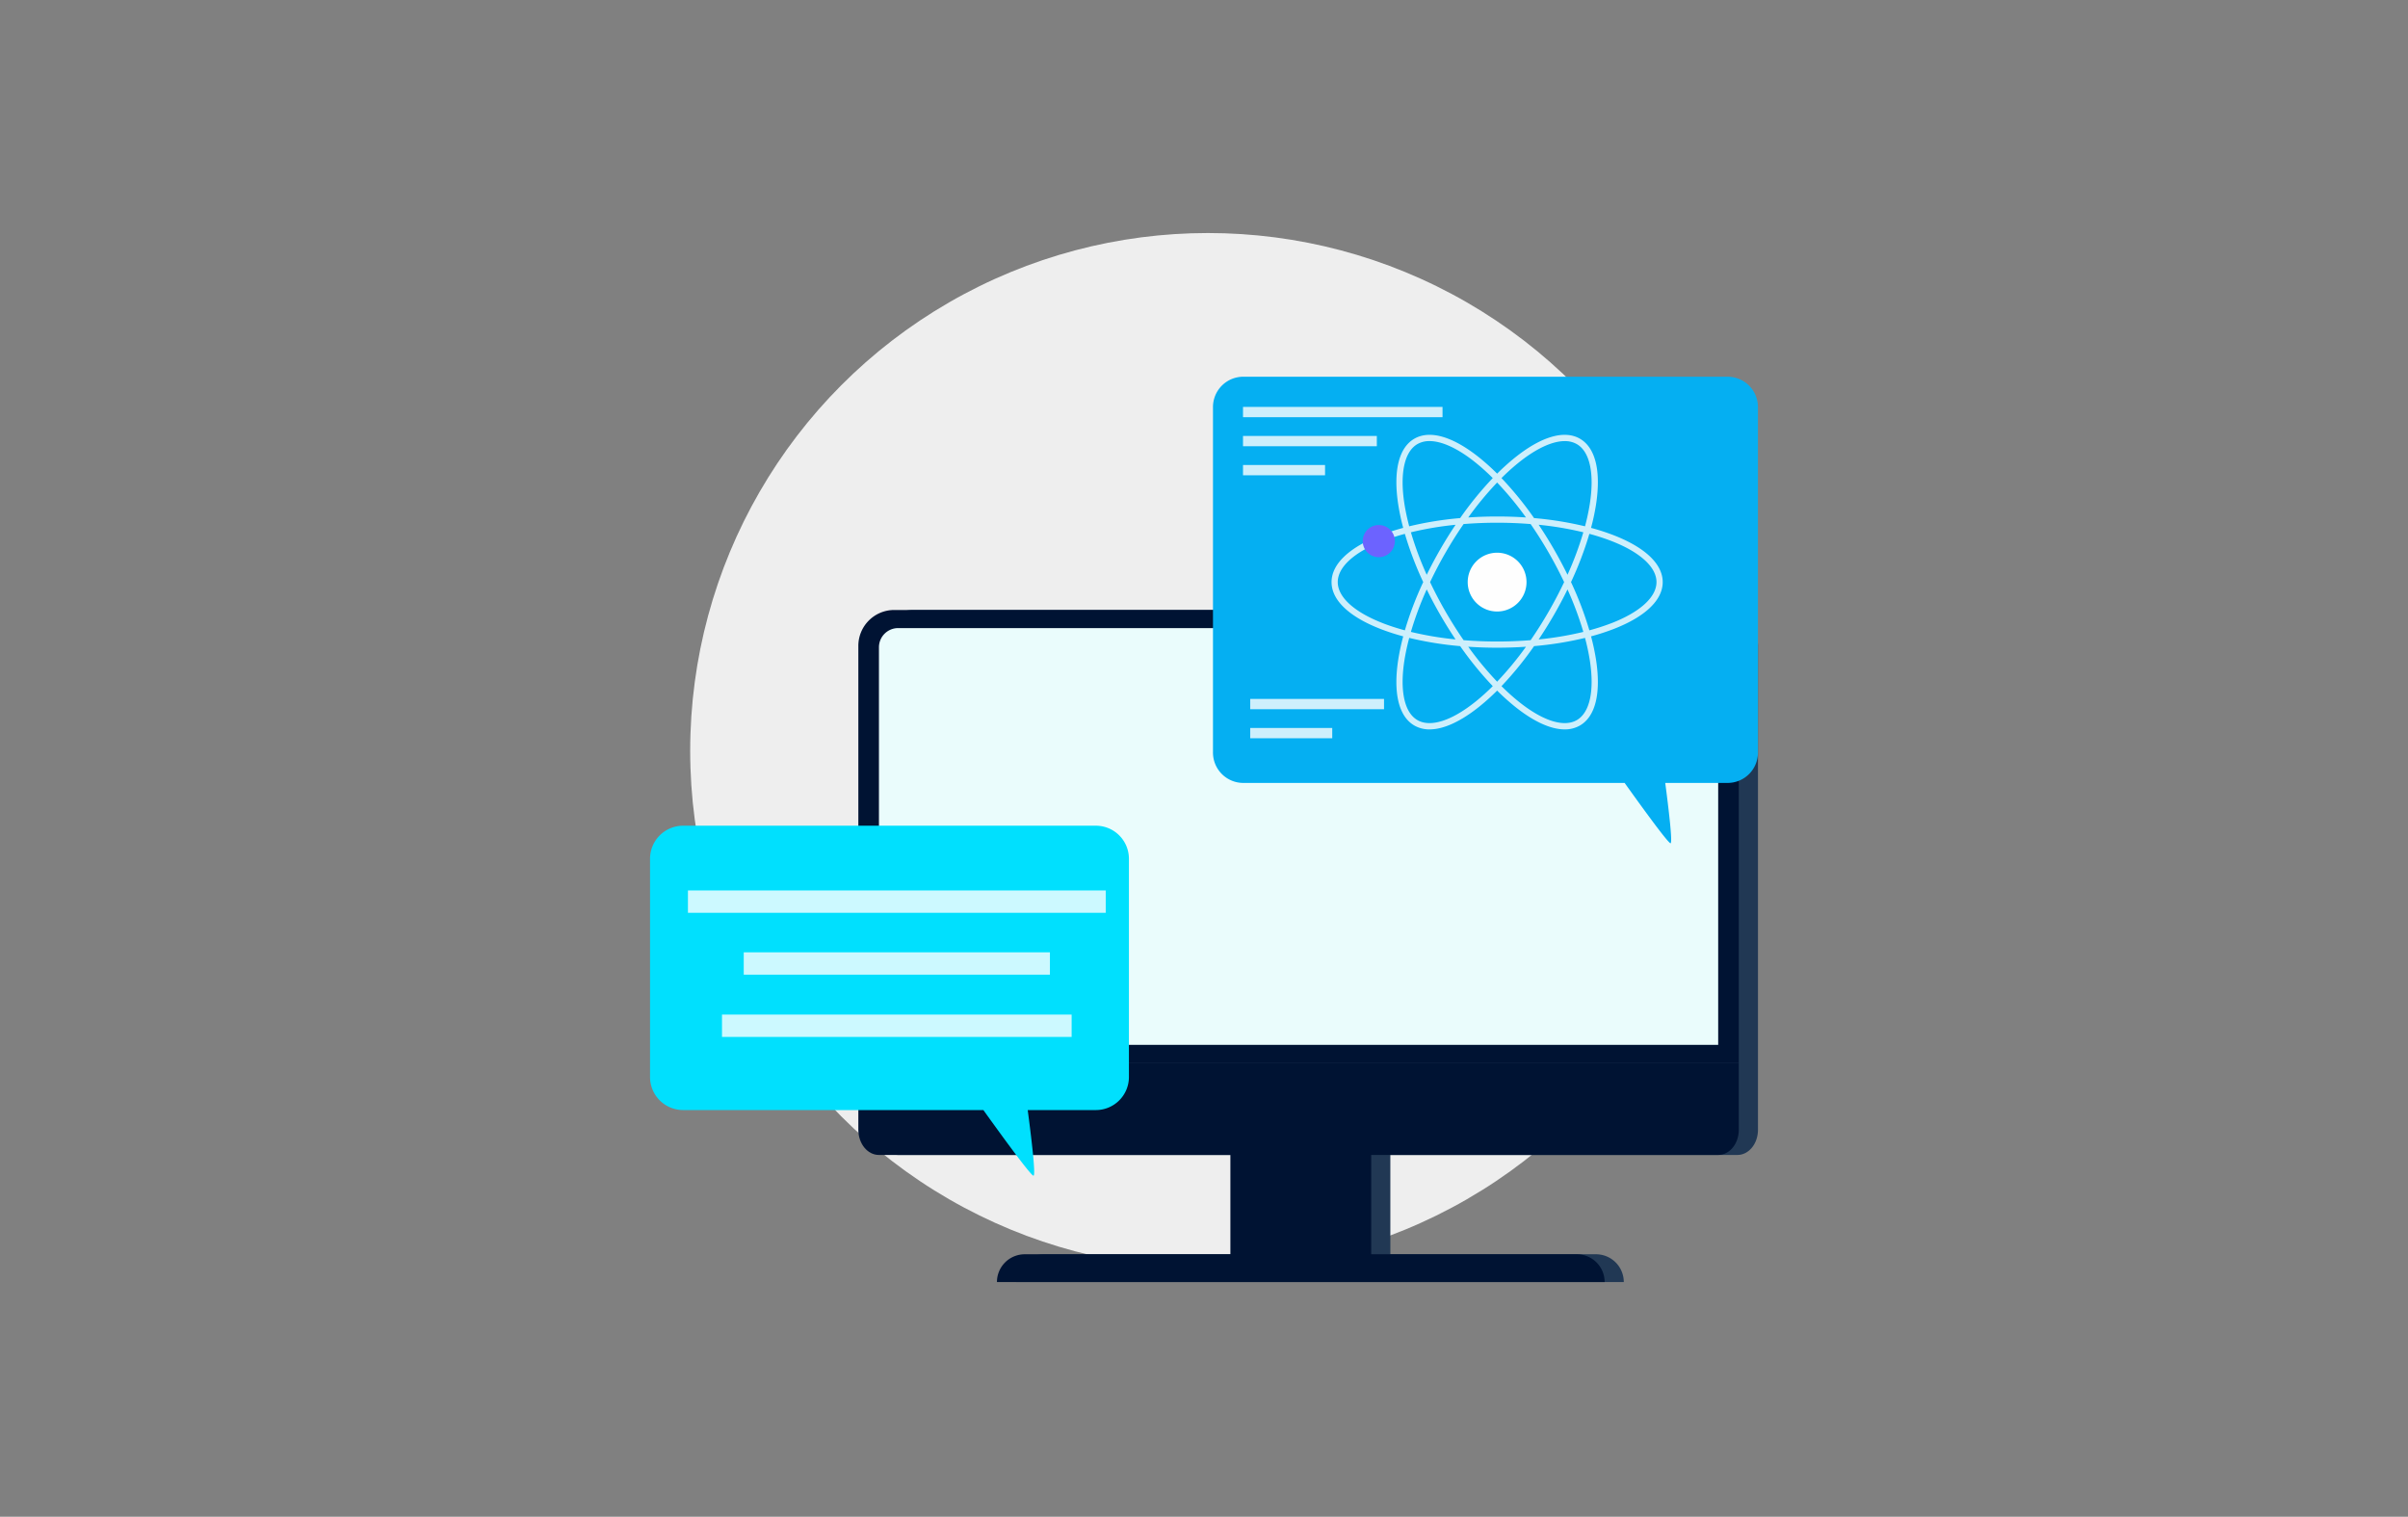
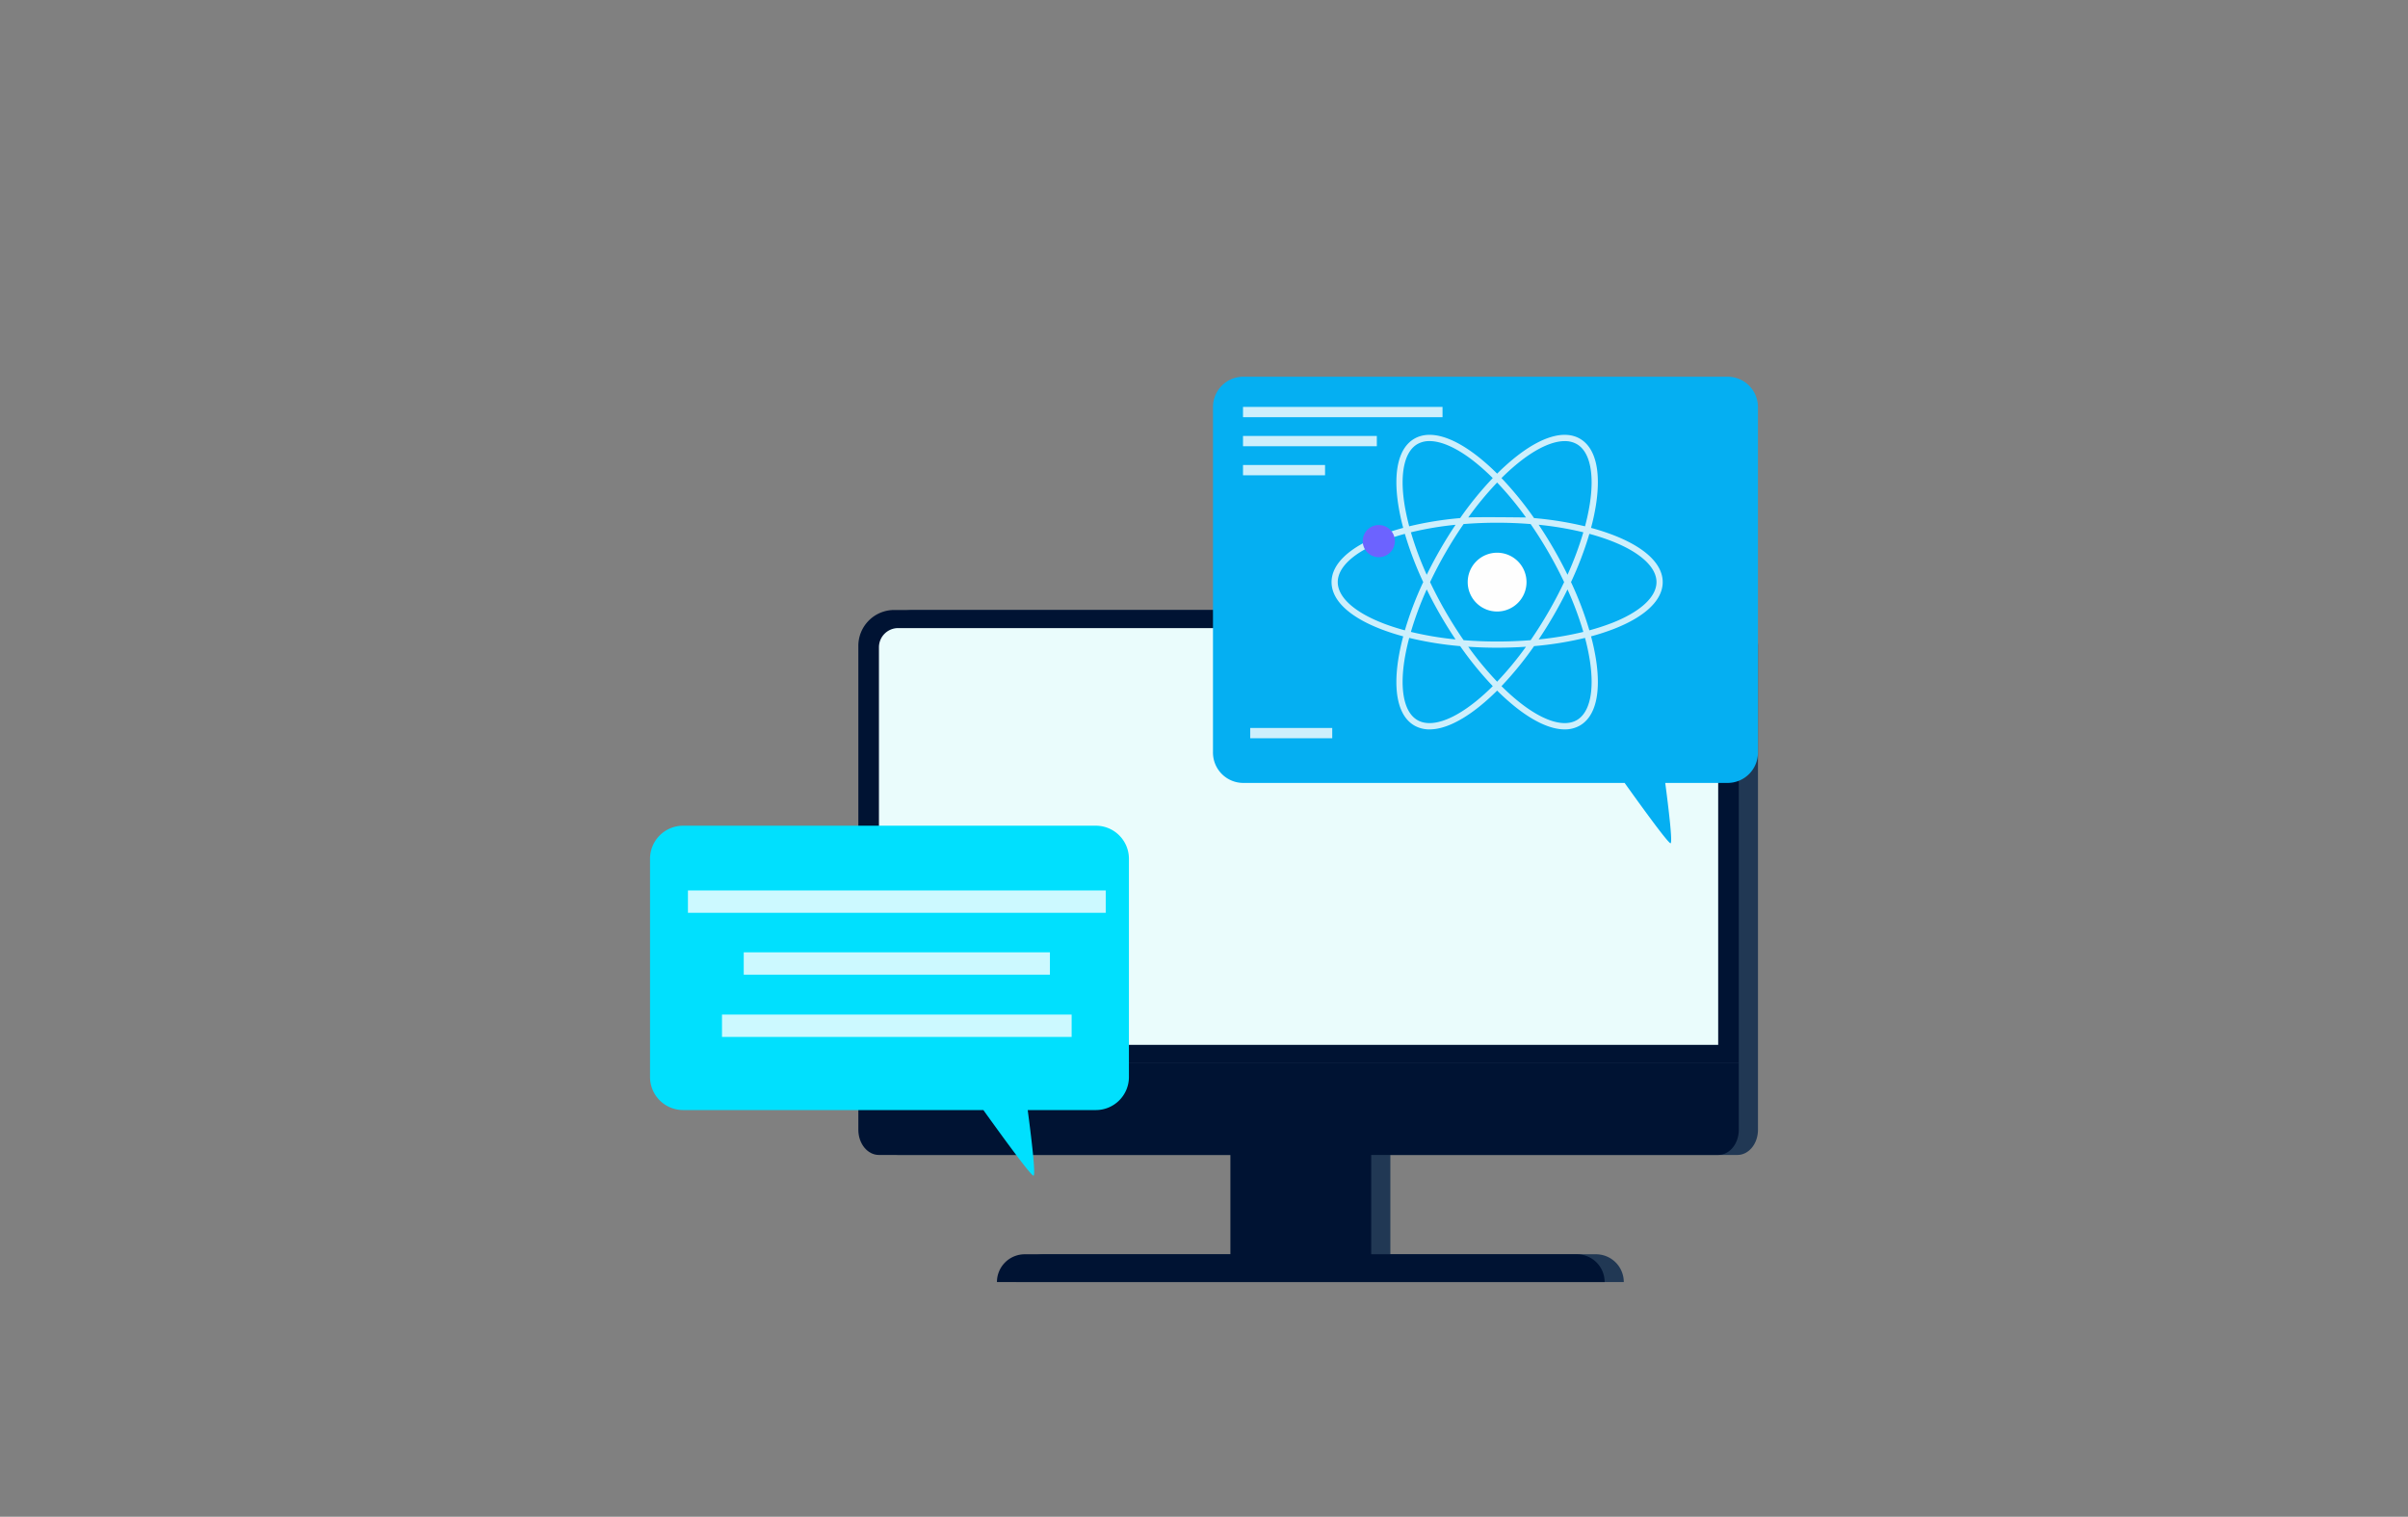
<svg xmlns="http://www.w3.org/2000/svg" width="589" height="371" viewBox="0 0 589 371">
  <rect x="0" y="0" width="589" height="371" fill="#808080" stroke="none" />
  <g id="interactive-platform" transform="translate(-20915 961)">
    <rect id="Rectangle_2612" data-name="Rectangle 2612" width="589" height="371" transform="translate(20915 -961)" fill="none" />
    <g id="Group_7586" data-name="Group 7586" transform="translate(20765.873 -2056.468)">
-       <circle id="Ellipse_638" data-name="Ellipse 638" cx="126.657" cy="126.657" r="126.657" transform="translate(317.948 1152.468)" fill="#eee" />
      <g id="Group_7133" data-name="Group 7133" transform="translate(359.079 1244.675)">
        <path id="Path_28645" data-name="Path 28645" d="M759.857,652.136H957.665a8.777,8.777,0,0,1,8.777,8.777V779.282c0,3.4-2.248,6.157-5.021,6.157h-84.9v24.293h50.3a6.8,6.8,0,0,1,6.8,6.8H784.982a6.8,6.8,0,0,1,6.8-6.8h50.3V785.439H756.1c-2.773,0-5.021-2.757-5.021-6.157V660.913A8.777,8.777,0,0,1,759.857,652.136Z" transform="translate(-746.393 -652.136)" fill="#213854" />
        <path id="Path_28646" data-name="Path 28646" d="M980.258,1661.766h50.3V1633.04H1065v28.726h50.3a6.8,6.8,0,0,1,6.8,6.8H973.456A6.8,6.8,0,0,1,980.258,1661.766Z" transform="translate(-939.554 -1504.17)" fill="#001333" />
        <path id="Path_28647" data-name="Path 28647" d="M715.408,762.933V660.913a8.777,8.777,0,0,1,8.777-8.777H921.993a8.777,8.777,0,0,1,8.777,8.777v102.02Z" transform="translate(-715.408 -652.136)" fill="#001333" />
        <path id="Path_28648" data-name="Path 28648" d="M930.77,1495.479v16.348c0,3.4-2.248,6.158-5.02,6.158H720.429c-2.773,0-5.021-2.757-5.021-6.158v-16.348Z" transform="translate(-715.408 -1384.682)" fill="#001333" />
        <path id="Path_28649" data-name="Path 28649" d="M753.779,787.794V690.476a4.7,4.7,0,0,1,4.786-4.619H954.273a4.7,4.7,0,0,1,4.785,4.619v97.318Z" transform="translate(-748.738 -681.427)" fill="#eafcfc" />
      </g>
      <g id="Group_7134" data-name="Group 7134" transform="translate(445.823 1187.617)">
        <path id="Path_28682" data-name="Path 28682" d="M1531.224,581.908H1412.742a7.423,7.423,0,0,0-7.411,7.435v84.491a7.423,7.423,0,0,0,7.411,7.436h93.28c3.775,5.286,10.62,14.752,11.224,14.752.565,0-.523-8.941-1.291-14.752h15.268a7.422,7.422,0,0,0,7.41-7.436V589.343A7.422,7.422,0,0,0,1531.224,581.908Z" transform="translate(-1405.331 -581.908)" fill="#05aff2" />
-         <path id="Path_28683" data-name="Path 28683" d="M1555.115,646.073a55.032,55.032,0,0,0-5.4-1.747,54.913,54.913,0,0,0,1.192-5.547c1.306-8.278-.084-14.053-3.912-16.264s-9.525-.526-16.041,4.744a55.272,55.272,0,0,0-4.211,3.8,55.02,55.02,0,0,0-4.211-3.8c-6.516-5.269-12.213-6.954-16.041-4.744s-5.218,7.986-3.913,16.264a55.087,55.087,0,0,0,1.192,5.547,55.038,55.038,0,0,0-5.4,1.747c-7.82,3.008-12.128,7.1-12.128,11.52s4.308,8.511,12.128,11.52a55.135,55.135,0,0,0,5.4,1.747,55.061,55.061,0,0,0-1.192,5.547c-1.306,8.277.085,14.053,3.913,16.263a7.346,7.346,0,0,0,3.733.948c3.433,0,7.663-1.934,12.308-5.691a54.973,54.973,0,0,0,4.211-3.8,55.225,55.225,0,0,0,4.211,3.8c4.647,3.757,8.875,5.691,12.308,5.691a7.354,7.354,0,0,0,3.733-.948c3.828-2.21,5.218-7.986,3.912-16.263a54.887,54.887,0,0,0-1.192-5.547,55.13,55.13,0,0,0,5.4-1.747c7.82-3.009,12.128-7.1,12.128-11.52S1562.935,649.081,1555.115,646.073Zm-23.208-17.63c4.334-3.5,8.3-5.341,11.365-5.341a5.831,5.831,0,0,1,2.957.733c3.2,1.846,4.352,7.207,3.17,14.708a53.709,53.709,0,0,1-1.161,5.4,83.482,83.482,0,0,0-12.46-2.009,83.429,83.429,0,0,0-7.973-9.79A53.406,53.406,0,0,1,1531.907,628.442Zm7.412,36.413c-1.394,2.416-2.863,4.736-4.382,6.937-2.665.215-5.408.327-8.2.327s-5.532-.111-8.2-.327c-1.52-2.2-2.987-4.521-4.383-6.937s-2.667-4.847-3.813-7.263c1.146-2.416,2.419-4.847,3.813-7.263s2.863-4.736,4.383-6.936c2.665-.215,5.409-.327,8.2-.327s5.533.112,8.2.327c1.519,2.2,2.988,4.521,4.382,6.936s2.667,4.847,3.813,7.263C1541.986,660.009,1540.713,662.44,1539.319,664.855Zm4.638-5.474a80.4,80.4,0,0,1,3.873,10.392,80.532,80.532,0,0,1-10.93,1.839q1.937-2.881,3.737-6C1541.833,663.544,1542.939,661.46,1543.957,659.381ZM1533.8,673.4a80.536,80.536,0,0,1-7.061,8.548,80.459,80.459,0,0,1-7.061-8.548c2.308.157,4.669.238,7.061.238S1531.491,673.56,1533.8,673.4Zm-17.223-1.79a80.519,80.519,0,0,1-10.928-1.839,80.368,80.368,0,0,1,3.871-10.392c1.018,2.079,2.125,4.163,3.321,6.235S1515.286,669.692,1516.577,671.613ZM1509.52,655.8a80.349,80.349,0,0,1-3.871-10.391,80.517,80.517,0,0,1,10.928-1.84q-1.936,2.881-3.736,6C1511.645,651.641,1510.538,653.725,1509.52,655.8Zm10.158-14.021a80.463,80.463,0,0,1,7.061-8.548,80.407,80.407,0,0,1,7.061,8.548c-2.309-.157-4.669-.238-7.061-.238S1521.986,641.625,1519.678,641.782Zm20.959,7.786q-1.793-3.107-3.737-6a80.53,80.53,0,0,1,10.93,1.84,80.384,80.384,0,0,1-3.873,10.391C1542.939,653.725,1541.833,651.641,1540.637,649.568Zm-36.559-11.027c-1.183-7.5-.027-12.862,3.17-14.708a5.828,5.828,0,0,1,2.958-.733c3.067,0,7.032,1.838,11.365,5.341a53.539,53.539,0,0,1,4.1,3.705,83.515,83.515,0,0,0-7.973,9.79,83.51,83.51,0,0,0-12.46,2.009A53.768,53.768,0,0,1,1504.078,638.542Zm-5.167,29.15c-7.088-2.726-11.153-6.407-11.153-10.1s4.065-7.373,11.153-10.1a53.841,53.841,0,0,1,5.263-1.7,83.392,83.392,0,0,0,4.491,11.8,83.4,83.4,0,0,0-4.491,11.8A53.611,53.611,0,0,1,1498.91,667.692Zm22.66,19.051c-5.905,4.775-11.125,6.455-14.323,4.609s-4.353-7.207-3.17-14.708a53.824,53.824,0,0,1,1.162-5.4,83.509,83.509,0,0,0,12.46,2.009,83.552,83.552,0,0,0,7.973,9.79A53.657,53.657,0,0,1,1521.571,686.743Zm27.829-10.1c1.182,7.5.027,12.862-3.17,14.708s-8.418.166-14.323-4.609a53.524,53.524,0,0,1-4.1-3.7,83.465,83.465,0,0,0,7.973-9.79,83.513,83.513,0,0,0,12.46-2.009A53.746,53.746,0,0,1,1549.4,676.644Zm5.168-8.952a53.624,53.624,0,0,1-5.265,1.7,83.546,83.546,0,0,0-4.491-11.8,83.537,83.537,0,0,0,4.491-11.8,53.853,53.853,0,0,1,5.265,1.7c7.088,2.726,11.152,6.407,11.152,10.1S1561.656,664.966,1554.568,667.692Z" transform="translate(-1457.238 -607.353)" fill="#fff" opacity="0.8" />
+         <path id="Path_28683" data-name="Path 28683" d="M1555.115,646.073a55.032,55.032,0,0,0-5.4-1.747,54.913,54.913,0,0,0,1.192-5.547c1.306-8.278-.084-14.053-3.912-16.264s-9.525-.526-16.041,4.744a55.272,55.272,0,0,0-4.211,3.8,55.02,55.02,0,0,0-4.211-3.8c-6.516-5.269-12.213-6.954-16.041-4.744s-5.218,7.986-3.913,16.264a55.087,55.087,0,0,0,1.192,5.547,55.038,55.038,0,0,0-5.4,1.747c-7.82,3.008-12.128,7.1-12.128,11.52s4.308,8.511,12.128,11.52a55.135,55.135,0,0,0,5.4,1.747,55.061,55.061,0,0,0-1.192,5.547c-1.306,8.277.085,14.053,3.913,16.263a7.346,7.346,0,0,0,3.733.948c3.433,0,7.663-1.934,12.308-5.691a54.973,54.973,0,0,0,4.211-3.8,55.225,55.225,0,0,0,4.211,3.8c4.647,3.757,8.875,5.691,12.308,5.691a7.354,7.354,0,0,0,3.733-.948c3.828-2.21,5.218-7.986,3.912-16.263a54.887,54.887,0,0,0-1.192-5.547,55.13,55.13,0,0,0,5.4-1.747c7.82-3.009,12.128-7.1,12.128-11.52S1562.935,649.081,1555.115,646.073Zm-23.208-17.63c4.334-3.5,8.3-5.341,11.365-5.341a5.831,5.831,0,0,1,2.957.733c3.2,1.846,4.352,7.207,3.17,14.708a53.709,53.709,0,0,1-1.161,5.4,83.482,83.482,0,0,0-12.46-2.009,83.429,83.429,0,0,0-7.973-9.79A53.406,53.406,0,0,1,1531.907,628.442Zm7.412,36.413c-1.394,2.416-2.863,4.736-4.382,6.937-2.665.215-5.408.327-8.2.327s-5.532-.111-8.2-.327c-1.52-2.2-2.987-4.521-4.383-6.937s-2.667-4.847-3.813-7.263c1.146-2.416,2.419-4.847,3.813-7.263s2.863-4.736,4.383-6.936c2.665-.215,5.409-.327,8.2-.327s5.533.112,8.2.327c1.519,2.2,2.988,4.521,4.382,6.936s2.667,4.847,3.813,7.263C1541.986,660.009,1540.713,662.44,1539.319,664.855Zm4.638-5.474a80.4,80.4,0,0,1,3.873,10.392,80.532,80.532,0,0,1-10.93,1.839q1.937-2.881,3.737-6C1541.833,663.544,1542.939,661.46,1543.957,659.381ZM1533.8,673.4a80.536,80.536,0,0,1-7.061,8.548,80.459,80.459,0,0,1-7.061-8.548c2.308.157,4.669.238,7.061.238S1531.491,673.56,1533.8,673.4Zm-17.223-1.79a80.519,80.519,0,0,1-10.928-1.839,80.368,80.368,0,0,1,3.871-10.392c1.018,2.079,2.125,4.163,3.321,6.235S1515.286,669.692,1516.577,671.613ZM1509.52,655.8a80.349,80.349,0,0,1-3.871-10.391,80.517,80.517,0,0,1,10.928-1.84q-1.936,2.881-3.736,6C1511.645,651.641,1510.538,653.725,1509.52,655.8Zm10.158-14.021a80.463,80.463,0,0,1,7.061-8.548,80.407,80.407,0,0,1,7.061,8.548S1521.986,641.625,1519.678,641.782Zm20.959,7.786q-1.793-3.107-3.737-6a80.53,80.53,0,0,1,10.93,1.84,80.384,80.384,0,0,1-3.873,10.391C1542.939,653.725,1541.833,651.641,1540.637,649.568Zm-36.559-11.027c-1.183-7.5-.027-12.862,3.17-14.708a5.828,5.828,0,0,1,2.958-.733c3.067,0,7.032,1.838,11.365,5.341a53.539,53.539,0,0,1,4.1,3.705,83.515,83.515,0,0,0-7.973,9.79,83.51,83.51,0,0,0-12.46,2.009A53.768,53.768,0,0,1,1504.078,638.542Zm-5.167,29.15c-7.088-2.726-11.153-6.407-11.153-10.1s4.065-7.373,11.153-10.1a53.841,53.841,0,0,1,5.263-1.7,83.392,83.392,0,0,0,4.491,11.8,83.4,83.4,0,0,0-4.491,11.8A53.611,53.611,0,0,1,1498.91,667.692Zm22.66,19.051c-5.905,4.775-11.125,6.455-14.323,4.609s-4.353-7.207-3.17-14.708a53.824,53.824,0,0,1,1.162-5.4,83.509,83.509,0,0,0,12.46,2.009,83.552,83.552,0,0,0,7.973,9.79A53.657,53.657,0,0,1,1521.571,686.743Zm27.829-10.1c1.182,7.5.027,12.862-3.17,14.708s-8.418.166-14.323-4.609a53.524,53.524,0,0,1-4.1-3.7,83.465,83.465,0,0,0,7.973-9.79,83.513,83.513,0,0,0,12.46-2.009A53.746,53.746,0,0,1,1549.4,676.644Zm5.168-8.952a53.624,53.624,0,0,1-5.265,1.7,83.546,83.546,0,0,0-4.491-11.8,83.537,83.537,0,0,0,4.491-11.8,53.853,53.853,0,0,1,5.265,1.7c7.088,2.726,11.152,6.407,11.152,10.1S1561.656,664.966,1554.568,667.692Z" transform="translate(-1457.238 -607.353)" fill="#fff" opacity="0.8" />
        <path id="Path_28684" data-name="Path 28684" d="M1593.564,709.21a7.191,7.191,0,1,1-7.191-7.19A7.191,7.191,0,0,1,1593.564,709.21Z" transform="translate(-1516.873 -658.971)" fill="#fefefe" />
        <path id="Path_28685" data-name="Path 28685" d="M1515.394,687.06a3.933,3.933,0,1,1-3.932-3.933A3.932,3.932,0,0,1,1515.394,687.06Z" transform="translate(-1470.901 -646.849)" fill="#6c63ff" />
        <rect id="Rectangle_2446" data-name="Rectangle 2446" width="48.799" height="2.518" transform="translate(7.348 7.385)" fill="#fff" opacity="0.8" />
        <rect id="Rectangle_2447" data-name="Rectangle 2447" width="32.731" height="2.518" transform="translate(7.348 14.488)" fill="#fff" opacity="0.8" />
        <rect id="Rectangle_2448" data-name="Rectangle 2448" width="20.064" height="2.518" transform="translate(7.348 21.592)" fill="#fff" opacity="0.8" />
-         <rect id="Rectangle_2449" data-name="Rectangle 2449" width="32.731" height="2.518" transform="translate(9.108 78.812)" fill="#fff" opacity="0.8" />
        <rect id="Rectangle_2450" data-name="Rectangle 2450" width="20.064" height="2.518" transform="translate(9.108 85.916)" fill="#fff" opacity="0.8" />
      </g>
      <path id="Path_28829" data-name="Path 28829" d="M436.637,1053.793H335.679a8.089,8.089,0,0,0-8.089,8.089v53.376a8.09,8.09,0,0,0,8.089,8.09h73.446c4.121,5.75,11.593,16.049,12.253,16.049.618,0-.571-9.727-1.409-16.049h16.668a8.09,8.09,0,0,0,8.09-8.09v-53.376A8.089,8.089,0,0,0,436.637,1053.793Z" transform="translate(-19.463 243.65)" fill="#00e0fe" />
      <rect id="Rectangle_2466" data-name="Rectangle 2466" width="102.194" height="5.467" transform="translate(317.397 1313.278)" fill="#fff" opacity="0.8" />
      <rect id="Rectangle_2467" data-name="Rectangle 2467" width="74.891" height="5.467" transform="translate(331.047 1328.412)" fill="#fff" opacity="0.8" />
      <rect id="Rectangle_2468" data-name="Rectangle 2468" width="85.525" height="5.467" transform="translate(325.727 1343.642)" fill="#fff" opacity="0.8" />
    </g>
  </g>
</svg>